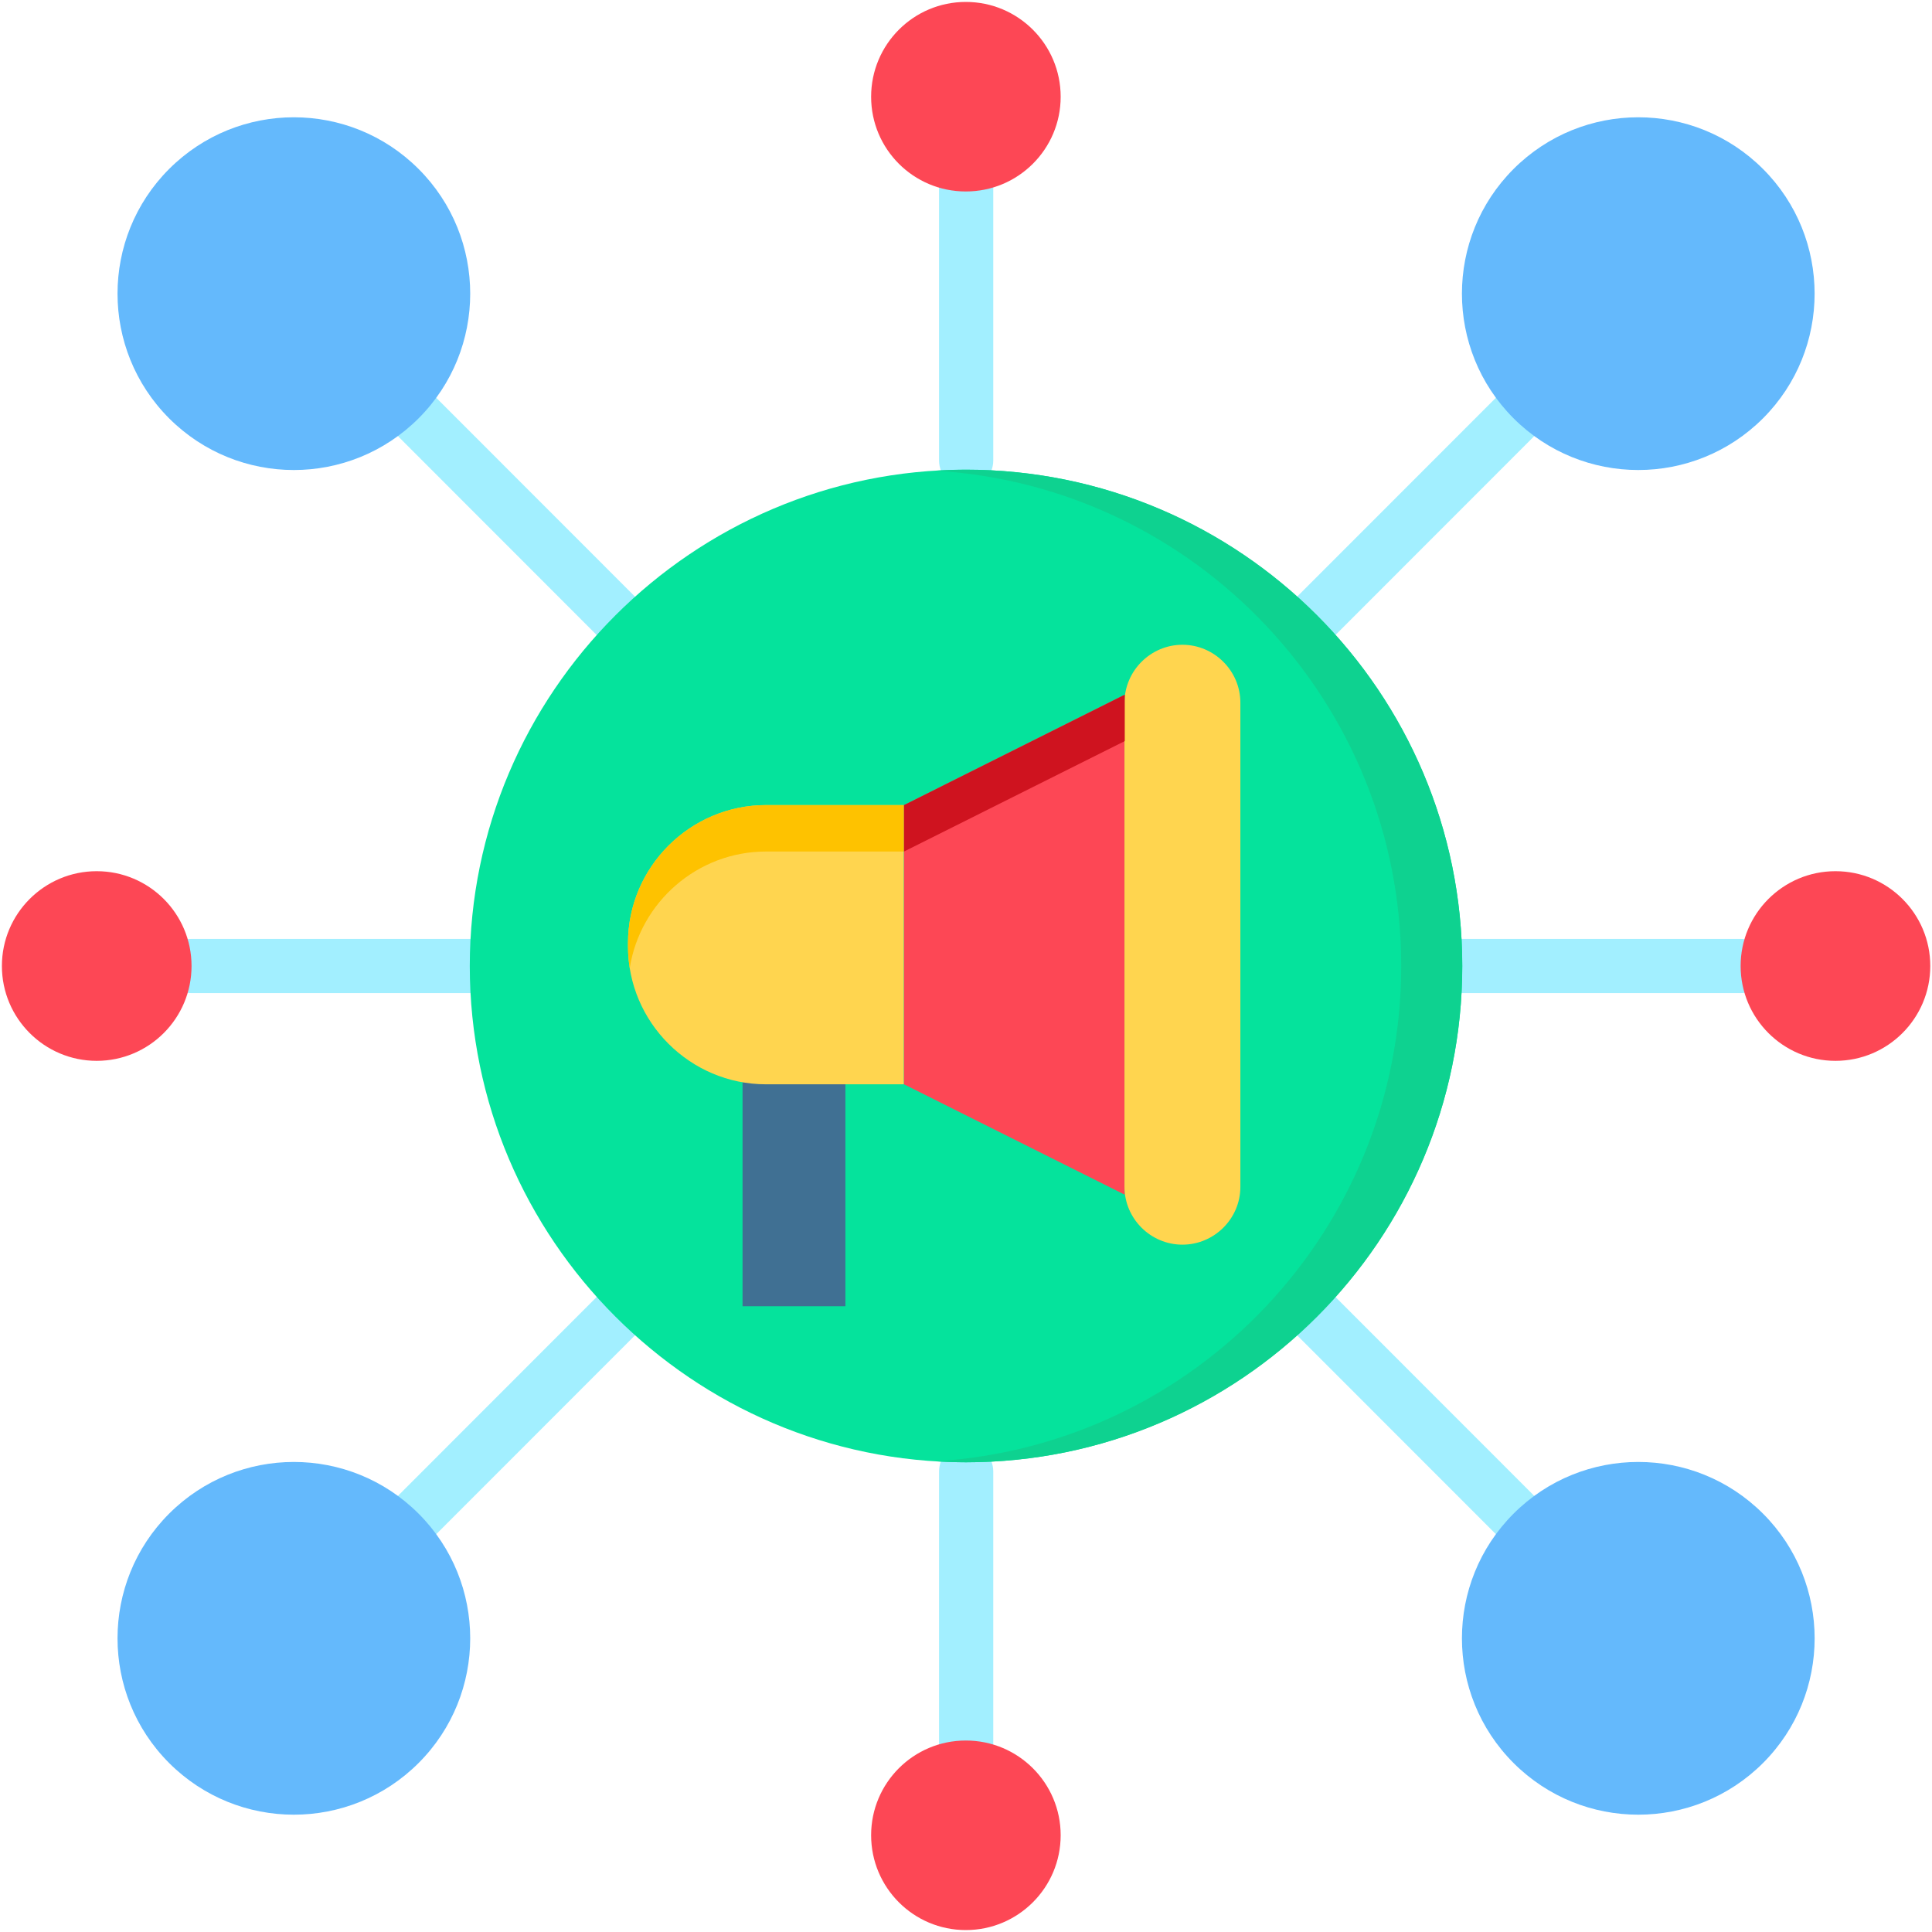
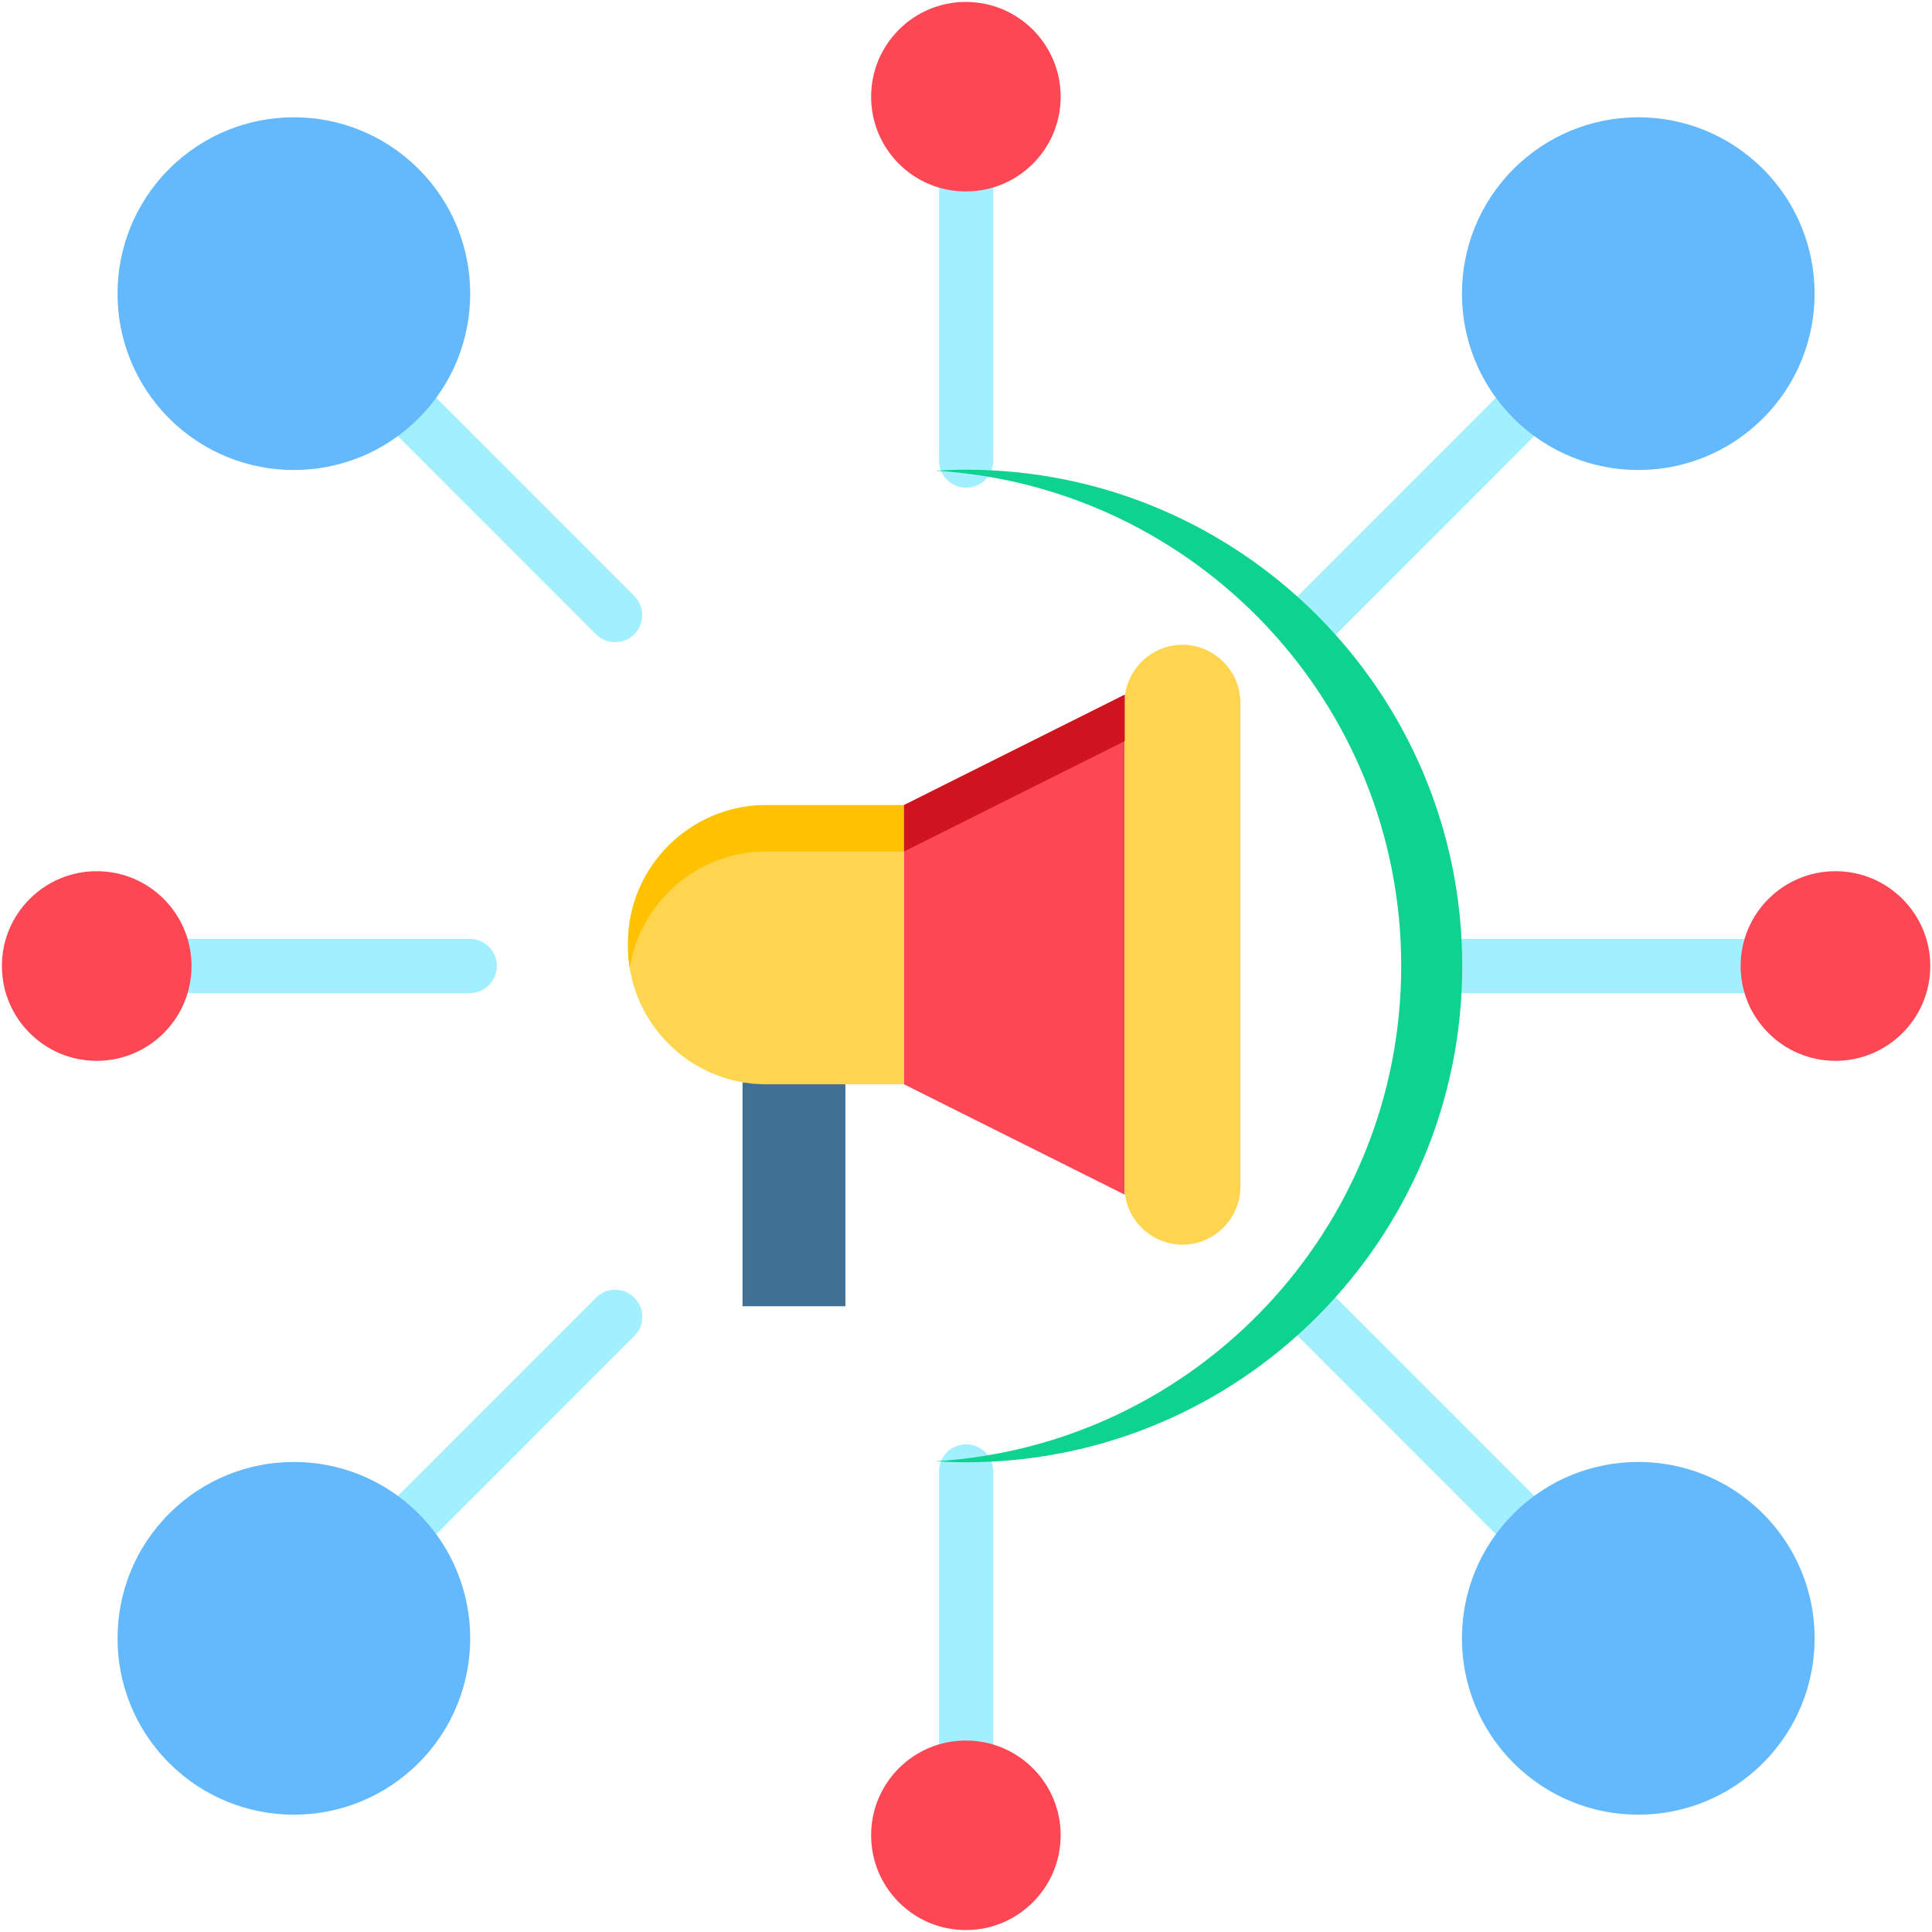
<svg xmlns="http://www.w3.org/2000/svg" width="56" height="56" viewBox="0 0 56 56" fill="none">
  <g clip-path="url(#clip0_2086_5307)">
    <path d="M12.13 44.66C11.928 44.66 11.727 44.583 11.574 44.43C11.267 44.123 11.267 43.625 11.574 43.319L17.274 37.615C17.581 37.308 18.079 37.307 18.386 37.614C18.693 37.921 18.693 38.419 18.386 38.725L12.685 44.429C12.532 44.583 12.331 44.66 12.13 44.66ZM38.174 18.615C37.973 18.615 37.772 18.539 37.619 18.385C37.312 18.078 37.312 17.581 37.618 17.274L43.319 11.57C43.626 11.263 44.123 11.263 44.43 11.57C44.737 11.877 44.737 12.374 44.431 12.681L38.73 18.385C38.576 18.538 38.375 18.615 38.174 18.615Z" fill="#A2EFFF" />
    <path fill-rule="evenodd" clip-rule="evenodd" d="M51.102 4.898C53.096 6.892 53.096 10.131 51.102 12.125C49.104 14.123 45.869 14.123 43.871 12.125C41.876 10.131 41.876 6.892 43.871 4.898C45.869 2.9 49.104 2.9 51.102 4.898Z" fill="#64B9FC" />
    <path fill-rule="evenodd" clip-rule="evenodd" d="M12.133 43.874C14.128 45.868 14.128 49.107 12.133 51.102C10.135 53.099 6.9 53.099 4.902 51.102C2.908 49.107 2.908 45.868 4.902 43.874C6.9 41.876 10.135 41.876 12.133 43.874Z" fill="#64B9FC" />
    <path d="M28.005 51.649C27.57 51.649 27.219 51.297 27.219 50.863V42.649C27.219 42.215 27.57 41.864 28.005 41.864C28.439 41.864 28.79 42.215 28.79 42.649V50.863C28.79 51.297 28.439 51.649 28.005 51.649ZM28.005 14.136C27.57 14.136 27.219 13.784 27.219 13.35V5.136C27.219 4.702 27.57 4.351 28.005 4.351C28.439 4.351 28.79 4.702 28.79 5.136V13.35C28.79 13.784 28.439 14.136 28.005 14.136Z" fill="#A2EFFF" />
    <path fill-rule="evenodd" clip-rule="evenodd" d="M27.995 0.056C29.513 0.056 30.744 1.287 30.744 2.805C30.744 4.322 29.513 5.55 27.995 5.55C26.478 5.55 25.25 4.322 25.25 2.805C25.25 1.287 26.478 0.056 27.995 0.056Z" fill="#FD4755" />
    <path fill-rule="evenodd" clip-rule="evenodd" d="M27.995 50.45C29.513 50.45 30.744 51.678 30.744 53.195C30.744 54.713 29.513 55.944 27.995 55.944C26.478 55.944 25.25 54.713 25.25 53.195C25.25 51.678 26.478 50.45 27.995 50.45Z" fill="#FD4755" />
    <path d="M50.448 28.786H42.383C41.949 28.786 41.598 28.434 41.598 28C41.598 27.566 41.949 27.214 42.383 27.214H50.448C50.882 27.214 51.233 27.566 51.233 28C51.233 28.434 50.882 28.786 50.448 28.786ZM13.616 28.786H5.551C5.117 28.786 4.766 28.434 4.766 28C4.766 27.566 5.117 27.214 5.551 27.214H13.616C14.05 27.214 14.402 27.566 14.402 28C14.402 28.434 14.05 28.786 13.616 28.786Z" fill="#A2EFFF" />
    <path fill-rule="evenodd" clip-rule="evenodd" d="M55.95 28C55.95 29.517 54.719 30.749 53.202 30.749C51.684 30.749 50.453 29.517 50.453 28C50.453 26.483 51.684 25.252 53.202 25.252C54.719 25.252 55.95 26.483 55.95 28Z" fill="#FD4755" />
    <path fill-rule="evenodd" clip-rule="evenodd" d="M5.552 28C5.552 29.517 4.321 30.749 2.803 30.749C1.286 30.749 0.055 29.517 0.055 28C0.055 26.483 1.286 25.252 2.803 25.252C4.321 25.252 5.552 26.483 5.552 28Z" fill="#FD4755" />
    <path d="M43.875 44.66C43.674 44.66 43.472 44.583 43.319 44.429L37.618 38.725C37.312 38.419 37.312 37.921 37.619 37.614C37.926 37.307 38.423 37.308 38.73 37.615L44.431 43.319C44.737 43.625 44.737 44.123 44.43 44.43C44.277 44.583 44.076 44.66 43.875 44.66ZM17.83 18.615C17.629 18.615 17.428 18.538 17.274 18.385L11.574 12.681C11.267 12.374 11.267 11.877 11.574 11.57C11.881 11.263 12.379 11.263 12.685 11.57L18.386 17.274C18.693 17.581 18.693 18.078 18.386 18.385C18.232 18.538 18.031 18.615 17.83 18.615Z" fill="#A2EFFF" />
    <path fill-rule="evenodd" clip-rule="evenodd" d="M51.102 51.102C49.104 53.099 45.869 53.099 43.871 51.102C41.876 49.107 41.876 45.868 43.871 43.874C45.869 41.876 49.104 41.876 51.102 43.874C53.097 45.868 53.097 49.107 51.102 51.102Z" fill="#64B9FC" />
    <path fill-rule="evenodd" clip-rule="evenodd" d="M12.133 12.126C10.135 14.123 6.9 14.123 4.902 12.126C2.908 10.131 2.908 6.892 4.902 4.898C6.9 2.9 10.135 2.9 12.133 4.898C14.128 6.892 14.128 10.131 12.133 12.126Z" fill="#64B9FC" />
-     <path fill-rule="evenodd" clip-rule="evenodd" d="M28 42.385C35.924 42.385 42.385 35.921 42.385 28C42.385 20.078 35.924 13.614 28 13.614C20.078 13.614 13.617 20.078 13.617 28C13.617 35.921 20.078 42.385 28 42.385Z" fill="#05E39C" />
    <path fill-rule="evenodd" clip-rule="evenodd" d="M21.523 31.372H24.504V37.862H21.523V31.372Z" fill="#407093" />
    <path fill-rule="evenodd" clip-rule="evenodd" d="M22.202 23.336H26.198V31.429H22.202C20.004 31.429 18.203 29.632 18.203 27.434V27.332C18.203 25.134 20.004 23.336 22.202 23.336Z" fill="#FFD54F" />
    <path fill-rule="evenodd" clip-rule="evenodd" d="M32.601 20.136L26.203 23.336V27.383V31.429L32.601 34.629V20.136Z" fill="#FD4755" />
    <path fill-rule="evenodd" clip-rule="evenodd" d="M34.273 18.689C35.196 18.689 35.953 19.446 35.953 20.368V34.401C35.953 35.323 35.196 36.077 34.273 36.077C33.351 36.077 32.594 35.323 32.594 34.401V20.368C32.594 19.446 33.351 18.689 34.273 18.689Z" fill="#FFD54F" />
    <path fill-rule="evenodd" clip-rule="evenodd" d="M22.202 23.336H26.198V24.682H22.202C20.214 24.682 18.553 26.152 18.254 28.057C18.222 27.854 18.203 27.647 18.203 27.434V27.332C18.203 25.134 20.004 23.336 22.202 23.336Z" fill="#FEC200" />
    <path fill-rule="evenodd" clip-rule="evenodd" d="M32.601 20.136L26.203 23.336V24.682L32.601 21.481V20.136Z" fill="#CF131F" />
    <path fill-rule="evenodd" clip-rule="evenodd" d="M27.998 13.614C35.945 13.614 42.384 20.056 42.384 28C42.384 35.943 35.945 42.385 27.998 42.385C27.703 42.385 27.41 42.372 27.117 42.356C34.647 41.898 40.615 35.647 40.615 28C40.615 20.352 34.647 14.101 27.117 13.643C27.41 13.627 27.703 13.614 27.998 13.614Z" fill="#0ED290" />
  </g>
  <defs>
    <clipPath id="clip0_2086_5307">
      <rect width="56" height="56" fill="white" />
    </clipPath>
  </defs>
</svg>